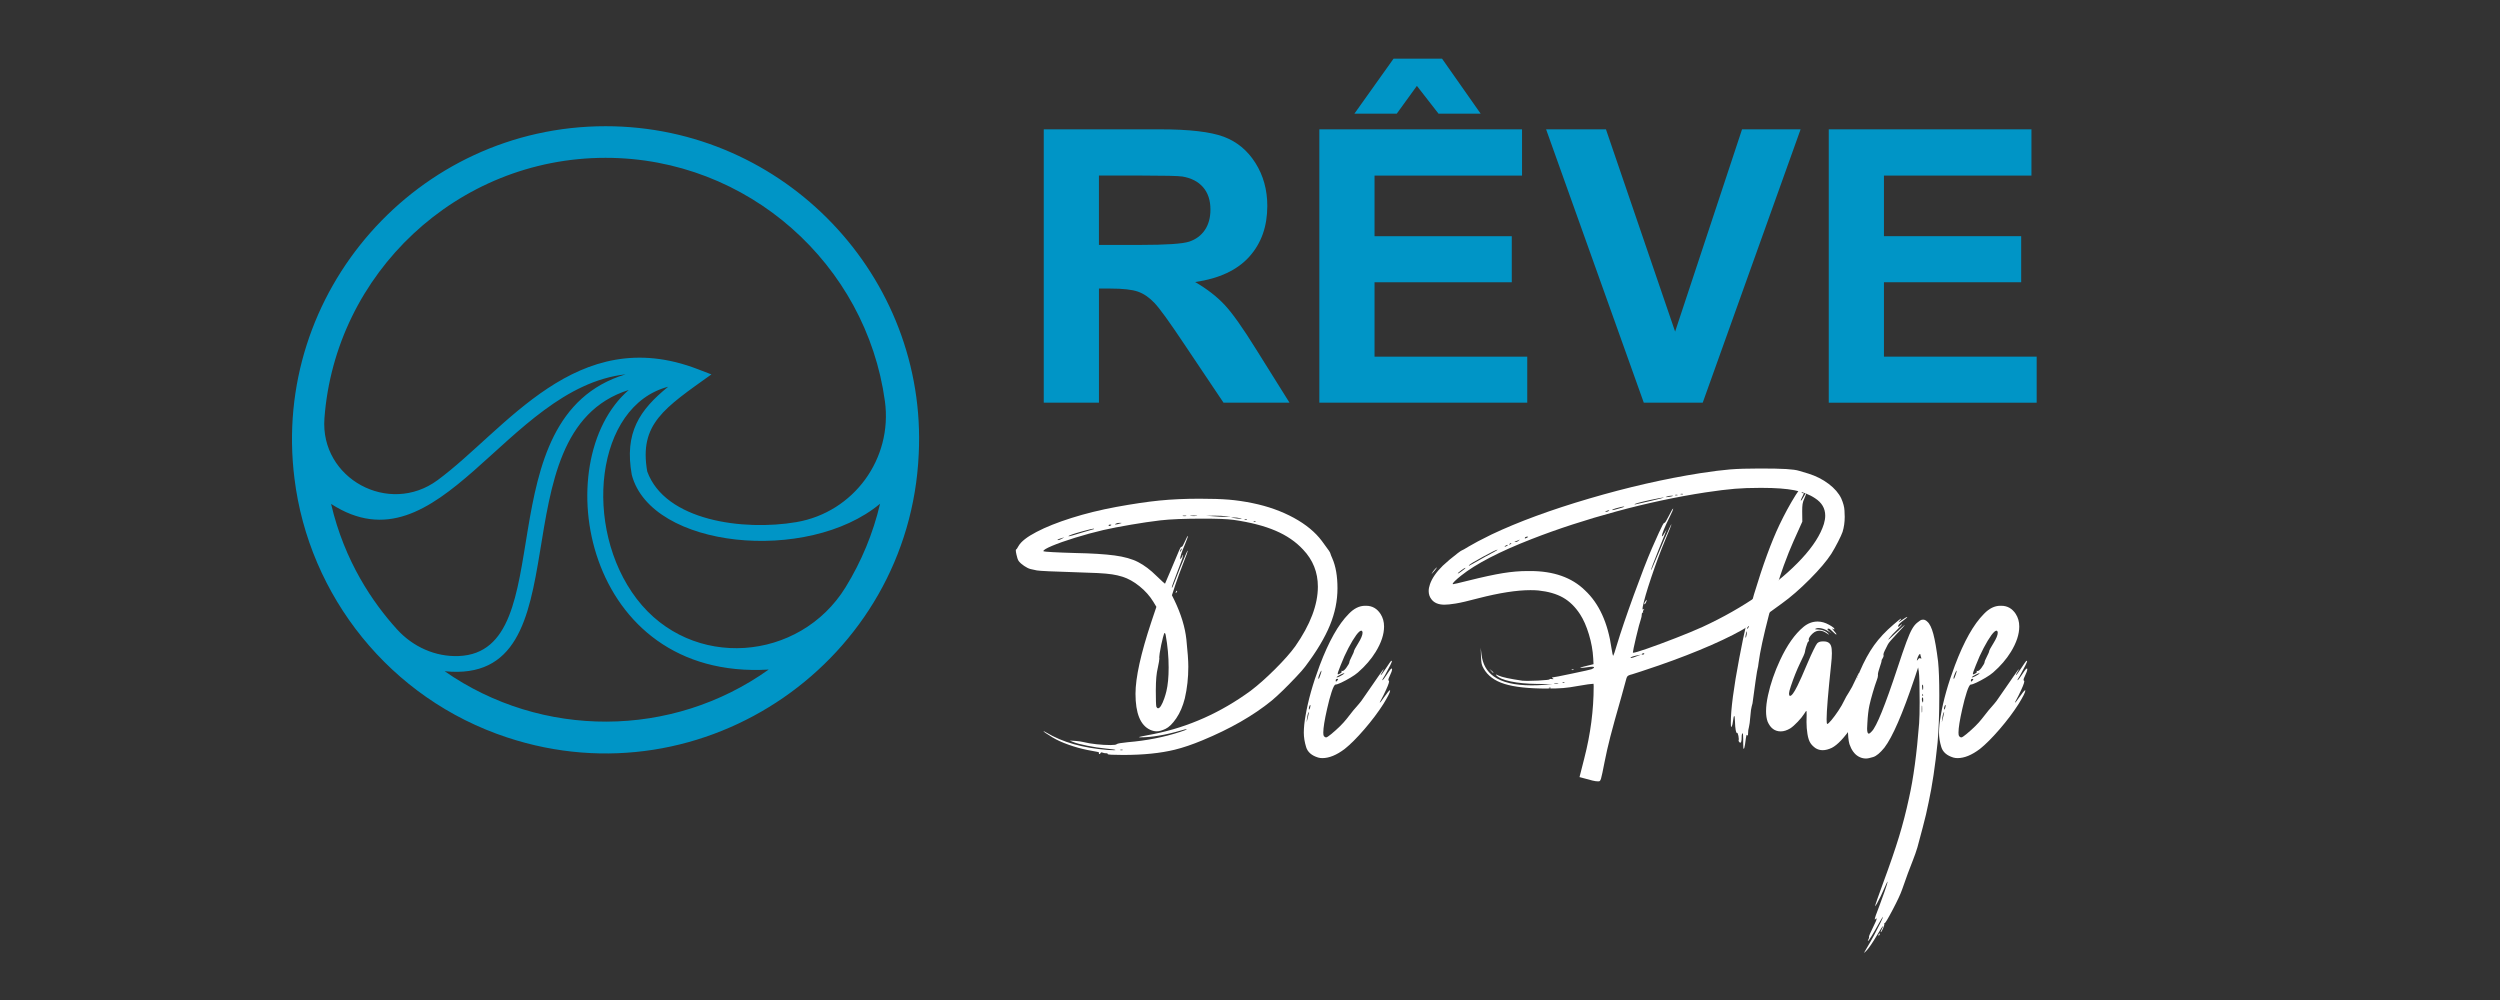
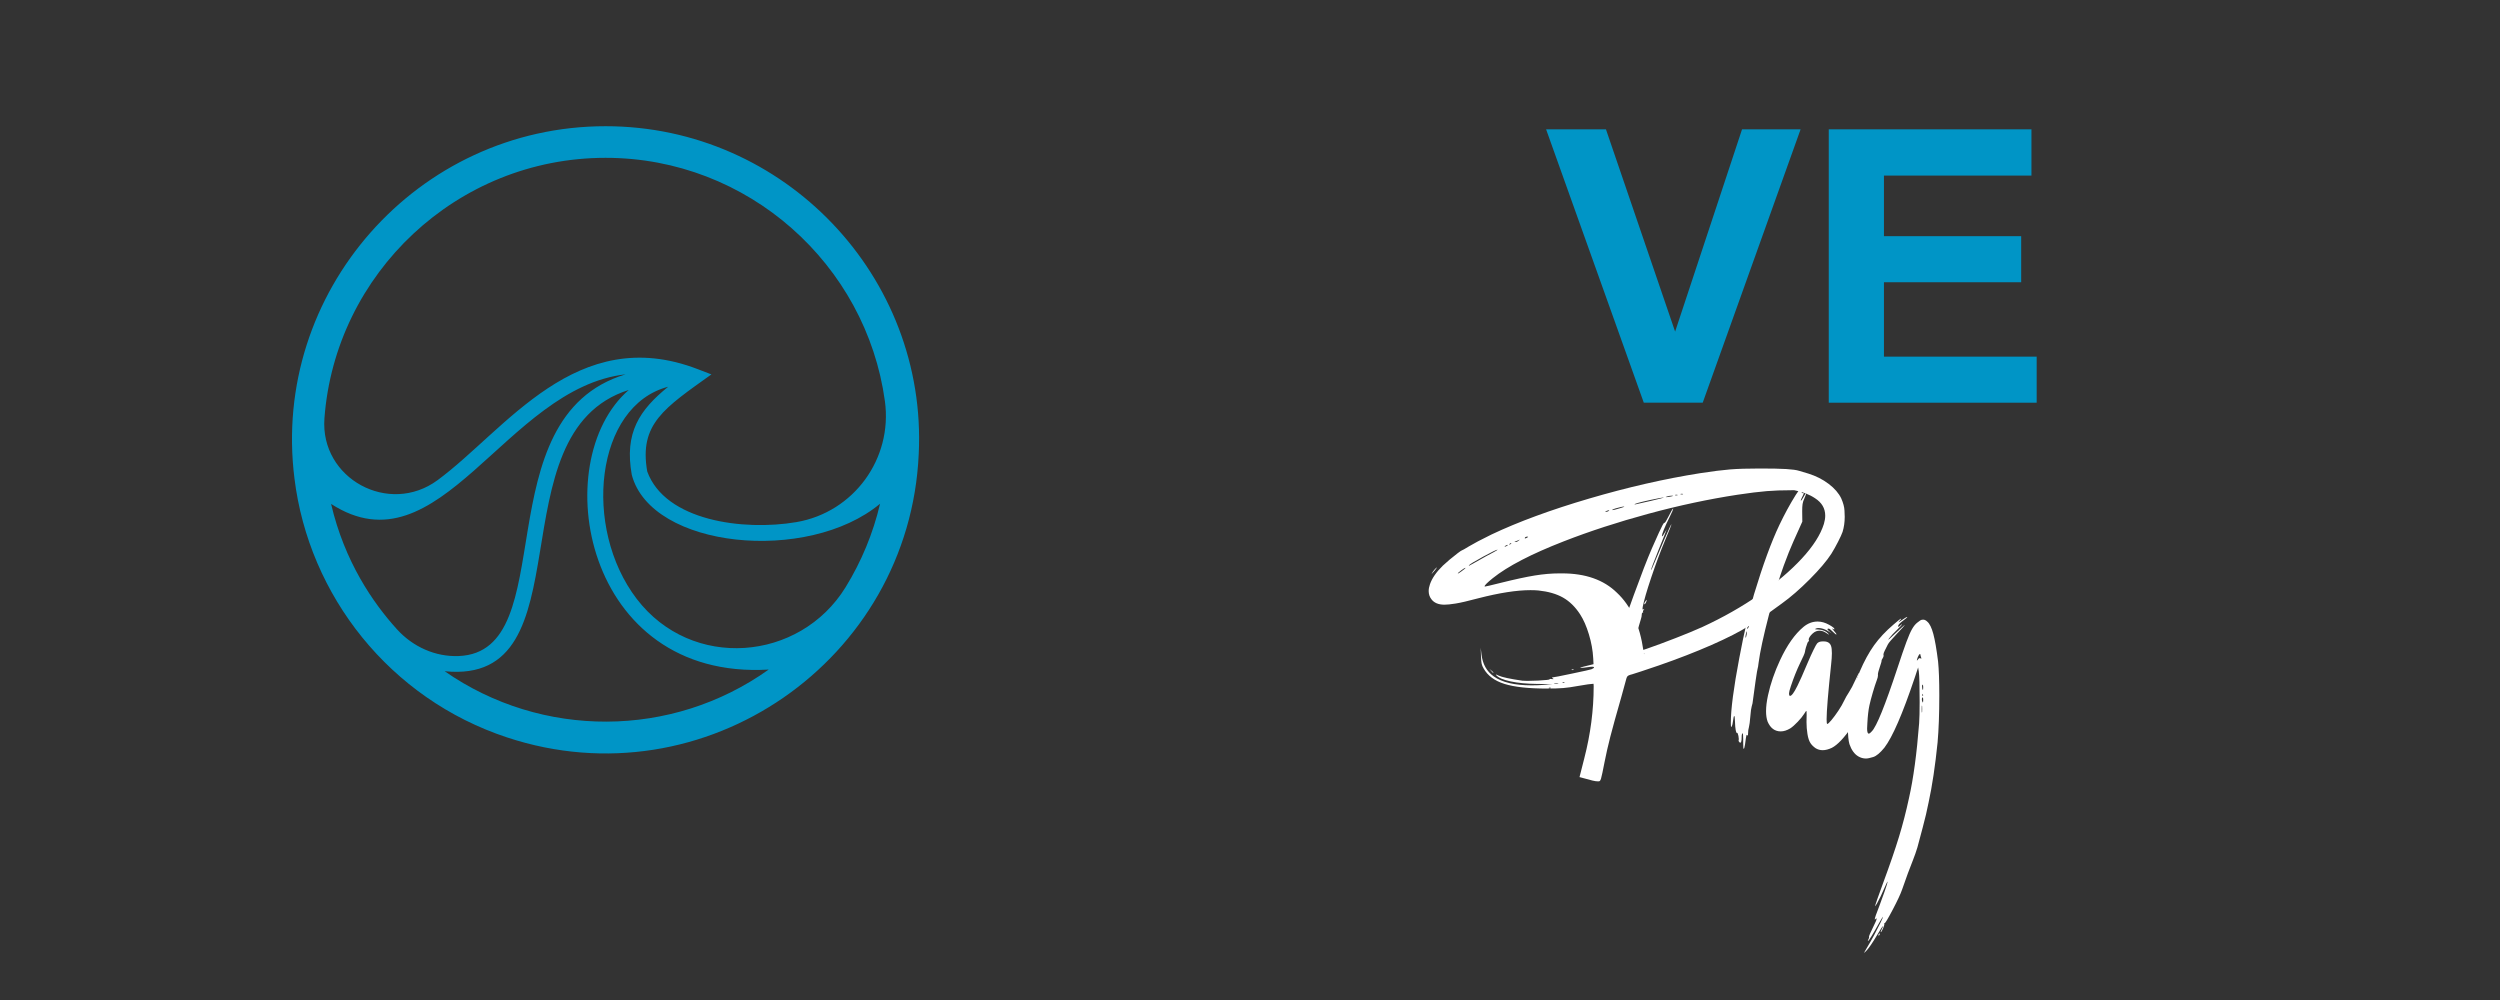
<svg xmlns="http://www.w3.org/2000/svg" version="1.1" id="Calque_1" x="0px" y="0px" width="200px" height="80px" viewBox="0 0 200 80" enable-background="new 0 0 200 80" xml:space="preserve">
  <rect x="0" y="0" width="200" height="80" fill="#333333" stroke="none" />
  <g>
-     <path fill="#0095C6" d="M83.5,32.214V10.346h9.293c2.337,0,4.035,0.197,5.094,0.589c1.059,0.393,1.907,1.091,2.543,2.096   c0.636,1.005,0.954,2.153,0.954,3.446c0,1.641-0.482,2.996-1.446,4.065c-0.965,1.069-2.407,1.743-4.326,2.021   c0.955,0.557,1.743,1.168,2.365,1.835c0.621,0.666,1.459,1.85,2.513,3.55l2.67,4.266h-5.28l-3.192-4.759   c-1.134-1.7-1.909-2.772-2.327-3.214c-0.417-0.442-0.86-0.746-1.328-0.91c-0.467-0.164-1.208-0.246-2.223-0.246h-0.895v9.129H83.5z    M87.915,19.594h3.267c2.118,0,3.441-0.089,3.968-0.268c0.527-0.179,0.94-0.487,1.238-0.925c0.298-0.438,0.447-0.984,0.447-1.641   c0-0.736-0.196-1.33-0.589-1.783c-0.393-0.452-0.947-0.738-1.664-0.857c-0.358-0.05-1.432-0.075-3.222-0.075h-3.446V19.594z" />
-     <path fill="#0095C6" d="M105.547,32.214V10.346h16.215v3.7h-11.799v4.848h10.979v3.685h-10.979v5.952h12.217v3.685H105.547z    M108.352,9.093l3.133-4.4h3.879l3.088,4.4h-3.371l-1.73-2.223l-1.611,2.223H108.352z" />
    <path fill="#0095C6" d="M131.503,32.214l-7.816-21.869h4.788l5.534,16.185l5.355-16.185h4.684l-7.831,21.869H131.503z" />
    <path fill="#0095C6" d="M146.301,32.214V10.346h16.215v3.7h-11.8v4.848h10.979v3.685h-10.979v5.952h12.218v3.685H146.301z" />
  </g>
  <g>
    <g>
-       <path fill="#FFFFFF" d="M89.853,60.396c-0.823,0-1.234-0.023-1.234-0.068c0-0.046-0.035-0.069-0.106-0.069h-0.066    c-0.078,0-0.154-0.015-0.229-0.046c-0.038-0.017-0.07-0.025-0.097-0.025c-0.034,0-0.057,0.015-0.069,0.044    c-0.012,0.028-0.027,0.052-0.045,0.068s-0.038,0.025-0.059,0.025c-0.027,0-0.041-0.012-0.041-0.035    c0-0.011,0.003-0.021,0.01-0.031c0.007-0.01,0.01-0.019,0.01-0.025c0-0.04-0.043-0.068-0.13-0.084    c-0.086-0.015-0.35-0.064-0.79-0.149c-0.508-0.102-1.015-0.242-1.519-0.422c-0.504-0.179-0.93-0.372-1.275-0.579    c-0.491-0.298-0.737-0.467-0.737-0.508l0.041,0.011c0.041,0.017,0.106,0.052,0.198,0.106c1.284,0.771,2.917,1.234,4.902,1.387    c0.234,0.014,0.403,0.021,0.508,0.021c0.081,0,0.122-0.004,0.122-0.011c0-0.033-0.276-0.076-0.828-0.127    c-0.451-0.044-0.934-0.118-1.45-0.224c-0.517-0.104-0.894-0.204-1.13-0.3l-0.259-0.111c0.366,0.021,0.635,0.042,0.808,0.066    c0.132,0.02,0.237,0.04,0.315,0.061c0.281,0.071,0.621,0.128,1.019,0.17c0.398,0.043,0.773,0.063,1.125,0.063    c0.285,0,0.449-0.024,0.493-0.073c0.044-0.049,0.34-0.101,0.889-0.155c1.49-0.125,2.878-0.397,4.166-0.817    c0.328-0.108,0.501-0.173,0.518-0.193l0.02-0.025c0-0.007-0.007-0.01-0.02-0.01c-0.047,0-0.185,0.033-0.412,0.102    c-1.273,0.369-2.365,0.554-3.276,0.554c-0.081,0-0.122-0.004-0.122-0.011c0-0.021,0.415-0.108,1.245-0.264    c2.747-0.556,5.31-1.702,7.691-3.439c0.599-0.453,1.252-1.031,1.958-1.734s1.249-1.316,1.628-1.842    c1.202-1.727,1.804-3.314,1.804-4.765c0-1.147-0.393-2.135-1.179-2.961c-0.582-0.63-1.322-1.137-2.22-1.519    c-0.897-0.383-2.017-0.671-3.358-0.864c-0.498-0.064-1.3-0.097-2.408-0.097c-1.477,0-2.623,0.046-3.439,0.138    c-0.731,0.088-1.514,0.203-2.347,0.346c-0.833,0.142-1.568,0.284-2.205,0.427c-0.766,0.179-1.526,0.387-2.283,0.622    s-1.366,0.45-1.826,0.645c-0.46,0.195-0.691,0.333-0.691,0.414l0.005,0.021c0.034,0.021,0.281,0.043,0.742,0.068    s1.052,0.049,1.773,0.069c1.337,0.026,2.394,0.092,3.169,0.195c0.776,0.104,1.408,0.281,1.897,0.536    c0.489,0.254,0.978,0.623,1.465,1.107c0.43,0.413,0.655,0.619,0.676,0.619c0.014-0.021,0.171-0.388,0.472-1.103    c0.315-0.738,0.541-1.272,0.676-1.604c0.071-0.163,0.127-0.244,0.167-0.244l0.016,0.005c0.047,0,0.135-0.146,0.264-0.439    c0.128-0.293,0.207-0.439,0.233-0.439l0.005,0.011c0,0.058-0.086,0.298-0.259,0.721c-0.244,0.565-0.366,0.94-0.366,1.123    c0,0.003,0.001,0.005,0.005,0.005c0.014,0,0.042-0.03,0.086-0.092c0.034-0.04,0.061-0.081,0.082-0.121    c0.02-0.041,0.03-0.073,0.03-0.097s0.007-0.036,0.021-0.036c0.006,0,0.013,0.004,0.02,0.011c0,0.111-0.132,0.499-0.396,1.163    c-0.342,0.894-0.513,1.368-0.513,1.422c0,0.021,0.007,0.031,0.021,0.031c0.02,0,0.098-0.177,0.233-0.528    c0.241-0.641,0.537-1.372,0.889-2.194c0.071-0.166,0.117-0.249,0.137-0.249h0.005l-0.091,0.294    c-0.064,0.184-0.151,0.408-0.259,0.676c-0.268,0.688-0.484,1.278-0.65,1.773l-0.274,0.833l0.208,0.421    c0.528,1.104,0.844,2.144,0.948,3.116c0.103,0.974,0.155,1.699,0.155,2.177c0,0.891-0.093,1.736-0.279,2.535    c-0.159,0.63-0.388,1.162-0.686,1.598c-0.298,0.435-0.586,0.717-0.863,0.846c-0.278,0.129-0.51,0.193-0.696,0.193    c-0.176,0-0.353-0.041-0.528-0.122c-0.782-0.359-1.173-1.319-1.173-2.881c0-1.293,0.423-3.213,1.27-5.76l0.401-1.194l-0.244-0.406    c-0.285-0.464-0.652-0.878-1.103-1.241c-0.45-0.364-0.907-0.619-1.372-0.765c-0.264-0.082-0.538-0.145-0.823-0.188    c-0.284-0.044-0.669-0.078-1.153-0.104c-0.484-0.025-1.157-0.05-2.017-0.074c-0.725-0.021-1.355-0.043-1.893-0.068    c-0.537-0.025-0.855-0.048-0.958-0.068l-0.513-0.112c-0.149-0.04-0.317-0.123-0.503-0.249c-0.187-0.125-0.332-0.255-0.437-0.391    c-0.074-0.115-0.135-0.295-0.183-0.538c-0.031-0.14-0.046-0.241-0.046-0.306c0-0.061,0.012-0.091,0.036-0.091    c0.023,0,0.084-0.09,0.183-0.27c0.203-0.355,0.682-0.729,1.435-1.122c0.753-0.394,1.687-0.766,2.799-1.118    c1.113-0.352,2.309-0.646,3.589-0.884c1.334-0.243,2.487-0.414,3.457-0.511c0.97-0.096,2.038-0.145,3.203-0.145    c0.955,0,1.738,0.025,2.349,0.076s1.244,0.145,1.897,0.279c1.219,0.251,2.314,0.642,3.287,1.171    c0.972,0.53,1.722,1.149,2.25,1.856c0.308,0.42,0.498,0.681,0.568,0.782c0.075,0.115,0.112,0.187,0.112,0.214    c0.023,0.088,0.076,0.222,0.157,0.401c0.274,0.626,0.411,1.422,0.411,2.388c0,0.992-0.201,1.978-0.604,2.956    c-0.406,0.995-1.069,2.103-1.991,3.322c-0.142,0.189-0.379,0.459-0.711,0.808c-0.759,0.806-1.408,1.438-1.95,1.895    c-1.47,1.199-3.323,2.261-5.558,3.185c-0.81,0.336-1.544,0.585-2.205,0.747C92.842,60.255,91.465,60.396,89.853,60.396z     M84.667,43.206c0.03,0,0.074-0.012,0.129-0.033c0.056-0.022,0.112-0.05,0.17-0.084s0.117-0.069,0.178-0.106    c-0.366,0.102-0.549,0.173-0.549,0.213c0,0.007,0.014,0.011,0.041,0.011H84.667z M85.5,42.906c0.067,0,0.403-0.095,1.006-0.285    c0.636-0.192,0.968-0.289,0.996-0.289c0.013,0,0.02-0.003,0.02-0.01c0-0.021-0.012-0.031-0.036-0.031    c-0.078,0-0.374,0.071-0.889,0.214c-0.742,0.203-1.112,0.333-1.112,0.391C85.485,42.902,85.49,42.906,85.5,42.906z M88.746,42.078    c0.017,0,0.038-0.005,0.063-0.016c0.025-0.01,0.048-0.021,0.069-0.035s0.03-0.023,0.03-0.03c0-0.021-0.035-0.031-0.106-0.031    c-0.075,0-0.112,0.024-0.112,0.071C88.69,42.064,88.708,42.078,88.746,42.078z M89.229,41.961c0.054,0,0.113-0.008,0.178-0.025    l0.345-0.102l-0.213-0.005c-0.095,0-0.183,0.021-0.264,0.061c-0.047,0.027-0.071,0.048-0.071,0.062    C89.203,41.958,89.211,41.961,89.229,41.961z M89.716,60.02c0.071,0,0.107-0.007,0.107-0.021c0-0.021-0.036-0.03-0.107-0.03    c-0.071,0-0.106,0.01-0.106,0.03C89.609,60.013,89.645,60.02,89.716,60.02z M92.647,56.662c0.146,0,0.313-0.27,0.503-0.808    c0.064-0.19,0.119-0.376,0.163-0.56c0.119-0.504,0.178-1.133,0.178-1.884c0-0.878-0.08-1.751-0.239-2.621    c-0.024-0.102-0.051-0.152-0.081-0.152c-0.027,0-0.071,0.116-0.132,0.35c-0.102,0.383-0.189,0.805-0.264,1.266    c-0.023,0.162-0.036,0.271-0.036,0.325c0,0.026,0.002,0.045,0.005,0.053c0.003,0.009,0.005,0.024,0.005,0.049    c0,0.102-0.039,0.337-0.117,0.706c-0.061,0.25-0.104,0.513-0.127,0.787c-0.024,0.274-0.038,0.63-0.041,1.066    c0,0.769,0.015,1.202,0.045,1.301C92.547,56.621,92.593,56.662,92.647,56.662z M94.054,47.442c-0.003,0-0.005-0.004-0.005-0.011    c0-0.013,0.008-0.039,0.023-0.076s0.03-0.063,0.043-0.076c0.013-0.014,0.023-0.021,0.03-0.021c0.017,0,0.025,0.013,0.025,0.036    c0,0.034-0.017,0.066-0.051,0.099S94.064,47.442,94.054,47.442z M94.41,44.146c0.027,0,0.064-0.055,0.112-0.163    c0.013-0.033,0.02-0.061,0.02-0.081c0-0.014-0.003-0.021-0.01-0.021c-0.01,0-0.031,0.021-0.061,0.062    c-0.047,0.071-0.071,0.132-0.071,0.183C94.399,44.139,94.403,44.146,94.41,44.146z M94.76,41.291c0.105,0,0.157-0.007,0.157-0.021    c0-0.017-0.052-0.025-0.157-0.025s-0.158,0.009-0.158,0.025C94.603,41.284,94.655,41.291,94.76,41.291z M95.492,41.285    c0.196,0,0.294-0.006,0.294-0.02c0-0.004-0.019-0.007-0.056-0.011c-0.071-0.01-0.151-0.015-0.239-0.015    c-0.085,0-0.165,0.005-0.239,0.015c-0.034,0.004-0.051,0.007-0.051,0.011C95.202,41.279,95.298,41.285,95.492,41.285z     M98.453,41.361l-0.366-0.056c-0.224-0.033-0.506-0.051-0.849-0.051l-0.757,0.005c0.579,0.045,0.947,0.07,1.103,0.079    S98.03,41.355,98.453,41.361z M99.276,41.509c0.041,0,0.061-0.001,0.061-0.005c0-0.01-0.051-0.027-0.152-0.051    c-0.142-0.037-0.3-0.056-0.473-0.056l-0.259,0.005C98.873,41.474,99.147,41.509,99.276,41.509z M99.662,41.591    c0.071,0,0.106-0.007,0.106-0.021c0-0.024-0.036-0.036-0.106-0.036c-0.071,0-0.107,0.012-0.107,0.036    C99.555,41.584,99.591,41.591,99.662,41.591z M100.348,41.743c0.071,0,0.107-0.009,0.107-0.025c0-0.024-0.022-0.036-0.066-0.036    c-0.027,0-0.053,0.005-0.079,0.016c-0.025,0.01-0.038,0.019-0.038,0.025C100.271,41.732,100.297,41.739,100.348,41.743z" />
-       <path fill="#FFFFFF" d="M105.788,60.649c-0.121,0-0.235-0.016-0.34-0.046c-0.519-0.159-0.838-0.439-0.96-0.841    s-0.183-0.783-0.183-1.146c0-0.393,0.045-0.845,0.137-1.356c0.207-1.226,0.586-2.571,1.138-4.038    c0.722-1.913,1.495-3.285,2.321-4.114c0.413-0.431,0.849-0.646,1.306-0.646h0.081c0.484,0,0.869,0.217,1.153,0.65    c0.189,0.291,0.284,0.628,0.284,1.011c0,0.623-0.223,1.299-0.67,2.027c-0.355,0.582-0.83,1.133-1.423,1.65    c-0.148,0.129-0.349,0.268-0.599,0.417c-0.251,0.148-0.49,0.277-0.719,0.386c-0.229,0.108-0.386,0.162-0.471,0.162    c-0.084,0.014-0.189,0.211-0.314,0.592s-0.246,0.831-0.36,1.349c-0.203,0.891-0.306,1.526-0.306,1.905    c0,0.139,0.016,0.232,0.046,0.279c0.062,0.067,0.122,0.102,0.184,0.102c0.057,0,0.192-0.088,0.406-0.264    c0.531-0.44,0.942-0.847,1.234-1.22c0.382-0.501,0.711-0.9,0.985-1.198c0.102-0.108,0.245-0.304,0.432-0.585    c0.139-0.206,0.391-0.57,0.757-1.092l0.325-0.473c0.288-0.42,0.443-0.63,0.467-0.63c0,0.018-0.035,0.089-0.106,0.214    c-0.095,0.155-0.143,0.245-0.143,0.27l0.006,0.005c0.033,0,0.16-0.166,0.381-0.498c0.277-0.423,0.43-0.639,0.457-0.646    c0.026-0.007,0.042-0.01,0.046-0.01c0.01,0,0.015,0.007,0.015,0.021c0,0.085-0.185,0.46-0.554,1.128    c-0.088,0.155-0.144,0.248-0.167,0.279c-0.03,0.047-0.046,0.081-0.046,0.102c0,0.017,0.005,0.025,0.016,0.025    c0.01,0,0.044-0.037,0.102-0.109c0.058-0.073,0.125-0.17,0.203-0.292c0.077-0.122,0.151-0.232,0.223-0.33    c0.071-0.099,0.119-0.158,0.146-0.178c0.025-0.021,0.044-0.031,0.058-0.031c0.021,0,0.031,0.019,0.031,0.057    c0,0.104-0.063,0.286-0.188,0.543c-0.074,0.143-0.111,0.246-0.111,0.31c0,0.034,0.01,0.056,0.03,0.063    c0.021,0.009,0.03,0.028,0.03,0.059c0,0.129-0.148,0.496-0.446,1.103c-0.082,0.163-0.143,0.279-0.184,0.351    c-0.077,0.136-0.116,0.215-0.116,0.238c0,0.004,0.001,0.006,0.005,0.006c0.03,0,0.143-0.141,0.335-0.422    c0.265-0.379,0.422-0.569,0.473-0.569c0.01,0,0.015,0.011,0.015,0.031c0,0.128-0.178,0.482-0.533,1.062    c-0.423,0.663-0.932,1.34-1.526,2.029c-0.594,0.688-1.12,1.215-1.577,1.577C106.928,60.405,106.334,60.649,105.788,60.649z     M104.534,57.77c0.007,0,0.045-0.156,0.116-0.468c0.041-0.173,0.063-0.277,0.066-0.315c0-0.01-0.003-0.015-0.01-0.015    s-0.02,0.016-0.038,0.048c-0.02,0.032-0.039,0.094-0.059,0.184c-0.021,0.089-0.037,0.187-0.051,0.292    c-0.018,0.139-0.025,0.225-0.025,0.259V57.77z M104.727,56.764c0.014,0,0.032-0.027,0.057-0.082    c0.033-0.084,0.051-0.162,0.051-0.233c0-0.034-0.006-0.053-0.016-0.056c-0.017,0-0.037,0.027-0.061,0.081    c-0.034,0.085-0.051,0.163-0.051,0.233C104.707,56.741,104.714,56.76,104.727,56.764z M105.489,54.31    c0.023,0,0.072-0.109,0.146-0.33c0.055-0.148,0.082-0.252,0.082-0.31c0-0.011-0.002-0.016-0.006-0.016    c-0.023,0-0.07,0.084-0.14,0.252c-0.069,0.167-0.104,0.276-0.104,0.327S105.476,54.31,105.489,54.31z M106.886,54.528    c0.007,0,0.021-0.01,0.043-0.03c0.022-0.021,0.049-0.049,0.079-0.084c0.03-0.036,0.046-0.061,0.046-0.074    c0-0.02-0.027-0.03-0.082-0.03c-0.03,0-0.058,0.012-0.081,0.033c-0.023,0.022-0.035,0.048-0.035,0.079    C106.855,54.493,106.865,54.528,106.886,54.528z M106.946,54.193c0.048,0,0.138-0.034,0.27-0.102    c0.183-0.095,0.295-0.168,0.335-0.219v-0.01c0-0.004-0.003-0.006-0.01-0.006c-0.048,0-0.141,0.034-0.279,0.102    c-0.095,0.044-0.175,0.089-0.239,0.133c-0.063,0.044-0.096,0.074-0.096,0.091C106.927,54.189,106.934,54.193,106.946,54.193z     M107.038,53.949c0.034,0,0.095-0.025,0.183-0.076c0.004,0,0.005-0.002,0.005-0.005c0.071-0.034,0.107-0.076,0.107-0.127    c0-0.011-0.005-0.023-0.013-0.038c-0.009-0.016-0.013-0.026-0.013-0.033s0.001-0.011,0.005-0.011c0.007,0,0.016,0.004,0.025,0.011    s0.023,0.01,0.041,0.01c0.047,0,0.093-0.017,0.137-0.051c0.115-0.095,0.235-0.25,0.36-0.467c0.051-0.088,0.076-0.151,0.076-0.188    c0-0.061,0.062-0.21,0.184-0.447c0.121-0.236,0.183-0.382,0.183-0.437c0-0.023,0.032-0.097,0.097-0.219    c0.063-0.121,0.146-0.259,0.243-0.411c0.23-0.376,0.346-0.655,0.346-0.838c0-0.088-0.028-0.144-0.086-0.168h-0.021    c-0.088,0-0.222,0.119-0.401,0.355c-0.189,0.261-0.396,0.604-0.62,1.029s-0.428,0.878-0.614,1.358l-0.01,0.025    c-0.16,0.396-0.239,0.627-0.239,0.691C107.013,53.938,107.021,53.949,107.038,53.949z" />
-       <path fill="#FFFFFF" d="M127.885,62.509h-0.046c-0.115,0-0.259-0.021-0.432-0.062c-0.152-0.037-0.374-0.097-0.665-0.178    l-0.381-0.102l0.386-1.519c0.498-1.934,0.747-3.853,0.747-5.756c0-0.102-0.004-0.162-0.011-0.183    c-0.003-0.003-0.014-0.005-0.03-0.005c-0.146,0-0.542,0.056-1.188,0.168c-0.478,0.088-0.88,0.146-1.206,0.172    c-0.327,0.027-0.758,0.041-1.293,0.041c-1.48,0-2.615-0.123-3.406-0.371c-0.791-0.247-1.347-0.658-1.669-1.234    c-0.077-0.125-0.131-0.254-0.159-0.386c-0.029-0.132-0.047-0.335-0.054-0.609l-0.021-0.666l0.062,0.528    c0.088,0.776,0.416,1.365,0.985,1.769c0.667,0.474,1.674,0.711,3.022,0.711c0.365,0,0.677-0.012,0.935-0.036l0.731-0.065    l-1.209-0.011c-0.833-0.01-1.545-0.077-2.134-0.203c-0.589-0.125-0.976-0.293-1.158-0.503c-0.014-0.017-0.021-0.028-0.021-0.035    s0.004-0.01,0.011-0.01c0.026,0,0.095,0.026,0.203,0.081c0.277,0.129,0.914,0.266,1.91,0.411c0.084,0.01,0.211,0.016,0.381,0.016    c0.243,0,0.535-0.009,0.873-0.025c0.616-0.034,0.925-0.068,0.925-0.102l-0.005-0.011c0-0.014,0.025-0.021,0.076-0.021    c0.023,0,0.057,0.004,0.099,0.011c0.043,0.007,0.075,0.01,0.1,0.01c0.023,0,0.035-0.005,0.035-0.015    c0-0.011-0.02-0.027-0.059-0.051c-0.039-0.024-0.059-0.044-0.059-0.062c0-0.007,0.006-0.01,0.016-0.01    c0.115-0.007,0.639-0.108,1.569-0.305c0.973-0.203,1.497-0.32,1.575-0.351c0.135-0.058,0.203-0.106,0.203-0.147    c0-0.037-0.049-0.056-0.147-0.056c-0.041,0-0.092,0.003-0.152,0.01c-0.403,0.058-0.655,0.087-0.757,0.087    c-0.034,0-0.051-0.004-0.051-0.011c0-0.027,0.355-0.123,1.066-0.289l-0.025-0.478c-0.033-0.62-0.147-1.254-0.343-1.902    c-0.194-0.648-0.431-1.187-0.708-1.613c-0.387-0.593-0.84-1.037-1.361-1.333c-0.522-0.297-1.181-0.487-1.977-0.571    c-0.196-0.018-0.406-0.025-0.63-0.025c-1.101,0-2.49,0.217-4.17,0.649c-0.827,0.221-1.433,0.361-1.819,0.422    c-0.386,0.062-0.684,0.092-0.894,0.092c-0.48,0-0.83-0.147-1.047-0.442c-0.142-0.186-0.213-0.402-0.213-0.65    c0-0.165,0.034-0.347,0.102-0.543c0.166-0.48,0.508-0.976,1.026-1.483c0.328-0.312,0.728-0.646,1.198-1.006    c0.196-0.148,0.309-0.224,0.336-0.224c0.026,0,0.217-0.107,0.568-0.322c0.353-0.215,0.952-0.531,1.799-0.947    c2.137-1.013,4.739-1.97,7.81-2.873c3.069-0.902,6.027-1.579,8.872-2.029c0.988-0.152,1.787-0.253,2.395-0.302    c0.607-0.049,1.404-0.074,2.39-0.074c0.929,0,1.632,0.014,2.111,0.043c0.479,0.029,0.823,0.077,1.033,0.145l0.731,0.218    c0.609,0.19,1.151,0.464,1.626,0.823c0.474,0.359,0.811,0.749,1.011,1.169c0.159,0.365,0.244,0.688,0.256,0.965    c0.013,0.277,0.019,0.445,0.019,0.503c0,0.434-0.058,0.836-0.173,1.209c-0.062,0.176-0.181,0.438-0.358,0.784    c-0.178,0.348-0.356,0.667-0.536,0.958c-0.369,0.572-0.946,1.253-1.731,2.042c-0.786,0.789-1.526,1.433-2.22,1.931l-0.818,0.594    c-0.423,0.315-0.775,0.558-1.057,0.727c-0.139,0.078-0.401,0.24-0.787,0.487c-0.711,0.454-1.703,0.96-2.977,1.52    c-1.273,0.559-2.677,1.104-4.211,1.636c-1.183,0.402-1.892,0.638-2.129,0.706c-0.132,0.033-0.229,0.064-0.289,0.094    c-0.062,0.028-0.105,0.069-0.132,0.122c-0.027,0.052-0.055,0.134-0.082,0.246l-0.365,1.331c-0.406,1.415-0.701,2.479-0.884,3.192    c-0.184,0.713-0.337,1.391-0.463,2.034c-0.135,0.704-0.23,1.148-0.284,1.331c-0.03,0.095-0.061,0.155-0.092,0.181    C127.961,62.496,127.926,62.509,127.885,62.509z M114.521,45.923c0-0.013,0.039-0.079,0.117-0.197    c0.111-0.152,0.204-0.258,0.279-0.315c0.013-0.01,0.021-0.016,0.025-0.016c0.003,0,0.005,0.002,0.005,0.006    c0,0.023-0.051,0.097-0.152,0.218C114.625,45.821,114.534,45.923,114.521,45.923z M129.059,52.461    c0.04-0.058,0.137-0.346,0.289-0.863c0.309-1.023,0.759-2.351,1.352-3.982c0.593-1.633,1.075-2.877,1.447-3.734    c0.152-0.331,0.341-0.753,0.564-1.265c0.24-0.528,0.384-0.792,0.432-0.792l0.01,0.01c0.048,0,0.164-0.186,0.351-0.559    c0.196-0.393,0.312-0.589,0.346-0.589c0.003,0,0.005,0.001,0.005,0.005c0,0.067-0.1,0.302-0.3,0.701    c-0.192,0.389-0.342,0.716-0.447,0.98c-0.104,0.264-0.157,0.432-0.157,0.503c0,0.013,0.002,0.021,0.005,0.025l0.006,0.005    c0.04,0,0.116-0.105,0.229-0.315c0.084-0.159,0.13-0.238,0.137-0.238l0.005-0.005c0,0.033-0.22,0.591-0.66,1.671    c-0.396,0.992-0.594,1.521-0.594,1.585v0.005c0.026,0,0.116-0.189,0.269-0.569c0.251-0.609,0.525-1.256,0.823-1.94    c0.339-0.775,0.52-1.163,0.543-1.163v0.005c0,0.058-0.171,0.49-0.513,1.296c-0.369,0.884-0.735,1.868-1.1,2.954    c-0.364,1.085-0.592,1.873-0.684,2.364c-0.01,0.061-0.015,0.108-0.015,0.143c0,0.044,0.01,0.065,0.03,0.065    c0.014,0,0.028-0.007,0.046-0.021c0.03-0.02,0.051-0.03,0.061-0.03l0.005,0.005c0,0.011-0.019,0.038-0.056,0.084    s-0.056,0.084-0.056,0.114c0,0.018,0.004,0.03,0.013,0.041c0.009,0.01,0.013,0.019,0.013,0.025c0,0.014-0.012,0.021-0.035,0.021    c-0.024,0-0.044,0.016-0.059,0.048c-0.016,0.032-0.023,0.072-0.023,0.119c0,0.102-0.025,0.229-0.076,0.381    c-0.074,0.203-0.203,0.689-0.386,1.458c-0.166,0.711-0.249,1.109-0.249,1.194c0,0.003,0.002,0.007,0.005,0.01    c0.004,0.003,0.011,0.005,0.021,0.005c0.115,0,0.479-0.106,1.092-0.319c0.674-0.234,1.437-0.516,2.286-0.847    c0.85-0.33,1.578-0.632,2.185-0.906c1.639-0.759,3.142-1.612,4.508-2.561s2.505-1.915,3.416-2.9s1.5-1.908,1.768-2.769    c0.071-0.236,0.107-0.458,0.107-0.665c0-0.579-0.271-1.043-0.813-1.392c-0.45-0.302-1.003-0.515-1.658-0.641    c-0.655-0.125-1.506-0.188-2.553-0.188h-0.233c-0.729,0-1.384,0.023-1.966,0.071c-0.623,0.051-1.405,0.147-2.347,0.289    c-2.307,0.353-4.681,0.859-7.122,1.521s-4.7,1.397-6.776,2.207c-2.594,1.01-4.486,1.991-5.679,2.946    c-0.437,0.353-0.655,0.569-0.655,0.65c0,0.014,0.01,0.021,0.03,0.021c0.055,0,0.468-0.097,1.239-0.29    c1.139-0.284,2.054-0.482,2.746-0.594c0.692-0.112,1.349-0.168,1.968-0.168h0.219c1.869,0,3.329,0.515,4.379,1.544    c1.128,1.05,1.837,2.604,2.128,4.663c0.058,0.38,0.102,0.569,0.133,0.569H129.059z M116.629,45.878    c0.044,0,0.146-0.063,0.31-0.188c0.199-0.142,0.3-0.229,0.3-0.259l-0.011-0.005c-0.037,0-0.141,0.063-0.31,0.188    c-0.189,0.139-0.288,0.226-0.295,0.259C116.623,45.876,116.625,45.878,116.629,45.878z M117.518,45.263    c0.01,0,0.109-0.054,0.3-0.162c0.856-0.488,1.413-0.796,1.671-0.925c0.213-0.115,0.32-0.183,0.32-0.203h-0.011    c-0.078,0-0.45,0.182-1.117,0.544c-0.708,0.386-1.094,0.619-1.158,0.7c-0.01,0.018-0.016,0.029-0.016,0.036    S117.511,45.263,117.518,45.263z M119.458,53.832c-0.024,0-0.081-0.056-0.173-0.167l-0.143-0.163    c0.221,0.18,0.33,0.281,0.33,0.305C119.473,53.824,119.468,53.832,119.458,53.832z M120.388,43.734    c0.02,0,0.048-0.007,0.084-0.021c0.035-0.014,0.07-0.033,0.106-0.059c0.035-0.025,0.053-0.043,0.053-0.054    c0-0.007-0.008-0.01-0.025-0.01c-0.02,0-0.047,0.007-0.081,0.021s-0.069,0.033-0.106,0.059s-0.056,0.043-0.056,0.053    C120.362,43.73,120.37,43.734,120.388,43.734z M120.732,43.571c0.014,0,0.039-0.008,0.076-0.022    c0.038-0.016,0.063-0.03,0.076-0.043c0.014-0.014,0.021-0.024,0.021-0.031c0-0.017-0.01-0.025-0.03-0.025    c-0.01,0-0.023,0.004-0.041,0.011c-0.017,0.007-0.039,0.023-0.068,0.051c-0.028,0.027-0.043,0.046-0.043,0.056    C120.723,43.569,120.726,43.571,120.732,43.571z M121.246,43.363c0.077,0,0.159-0.036,0.243-0.106    c0.068-0.051,0.102-0.082,0.102-0.092c-0.013,0-0.049,0.016-0.106,0.046c-0.088,0.044-0.173,0.079-0.254,0.106    c-0.047,0.014-0.071,0.025-0.071,0.035C121.159,43.359,121.188,43.363,121.246,43.363z M122.013,43.073    c0.034,0,0.09-0.023,0.168-0.07c0.044-0.024,0.065-0.043,0.065-0.057c0-0.01-0.02-0.015-0.061-0.015    c-0.048,0-0.086,0.007-0.117,0.021c-0.058,0.023-0.086,0.056-0.086,0.096C121.982,43.065,121.992,43.073,122.013,43.073z     M123.994,55.066c0.051,0,0.076-0.008,0.076-0.025c0-0.003-0.005-0.009-0.016-0.018c-0.01-0.009-0.022-0.013-0.038-0.013    c-0.015,0-0.026,0-0.033,0c-0.02,0-0.041,0.004-0.063,0.013c-0.021,0.009-0.032,0.017-0.032,0.022    C123.888,55.06,123.923,55.066,123.994,55.066z M124.481,54.69c0.129-0.003,0.193-0.01,0.193-0.02    c0-0.018-0.055-0.025-0.163-0.025c-0.132,0-0.197,0.008-0.197,0.025C124.314,54.681,124.37,54.688,124.481,54.69z M125.061,54.63    c0.071,0,0.106-0.009,0.106-0.025c0-0.021-0.021-0.032-0.065-0.035c-0.027,0-0.054,0.005-0.079,0.015    c-0.025,0.011-0.038,0.019-0.038,0.025C124.984,54.62,125.01,54.627,125.061,54.63z M125.822,53.604    c-0.07,0-0.106-0.007-0.106-0.021c0-0.006,0.011-0.014,0.033-0.022c0.021-0.009,0.043-0.013,0.063-0.013    c0.037,0,0.063,0.007,0.076,0.021l0.01,0.01C125.898,53.596,125.873,53.604,125.822,53.604z M128.469,40.95    c0.031,0,0.067-0.006,0.109-0.018c0.043-0.012,0.081-0.029,0.114-0.054c0.034-0.023,0.051-0.04,0.051-0.051    c0-0.007-0.007-0.01-0.021-0.01c-0.037,0-0.109,0.021-0.218,0.065c-0.055,0.024-0.081,0.041-0.081,0.052    C128.424,40.945,128.438,40.95,128.469,40.95z M129.008,40.808c0.064,0,0.25-0.047,0.559-0.142    c0.251-0.071,0.376-0.117,0.376-0.138c0-0.003-0.004-0.005-0.011-0.005c-0.114,0-0.347,0.051-0.695,0.152    c-0.17,0.051-0.254,0.09-0.254,0.117C128.982,40.803,128.99,40.808,129.008,40.808z M130.476,52.644    c0.067,0,0.252-0.059,0.554-0.178l0.254-0.097c-0.342,0.062-0.567,0.112-0.676,0.152c-0.108,0.041-0.162,0.076-0.162,0.107    C130.445,52.639,130.455,52.644,130.476,52.644z M130.78,40.356c0.021,0,0.058-0.006,0.112-0.019    c0.054-0.012,0.196-0.044,0.426-0.097c0.23-0.052,0.493-0.111,0.788-0.178c0.294-0.065,0.535-0.124,0.724-0.175    c0.188-0.051,0.282-0.081,0.282-0.092h-0.016c-0.085,0-0.452,0.069-1.103,0.209c-0.819,0.179-1.229,0.294-1.229,0.345    C130.766,40.354,130.771,40.356,130.78,40.356z M131.431,52.369c0.03,0,0.057-0.008,0.079-0.022    c0.021-0.016,0.032-0.031,0.032-0.049c0-0.026-0.017-0.04-0.051-0.04c-0.017,0-0.039,0.004-0.065,0.013    c-0.027,0.009-0.051,0.021-0.071,0.035c-0.021,0.016-0.03,0.026-0.03,0.033C131.324,52.359,131.359,52.369,131.431,52.369z     M131.563,48.341c-0.014,0-0.021-0.017-0.021-0.051c0-0.044,0.036-0.113,0.107-0.208c0.044-0.064,0.07-0.097,0.081-0.097    c0.003,0,0.005,0.004,0.005,0.011c0,0.021-0.008,0.059-0.022,0.114c-0.016,0.056-0.037,0.104-0.063,0.145    c-0.027,0.041-0.047,0.065-0.059,0.073C131.579,48.337,131.569,48.341,131.563,48.341z M133.335,39.771    c0.068,0,0.19-0.019,0.366-0.056c0.102-0.023,0.152-0.04,0.152-0.051c0-0.007-0.027-0.01-0.081-0.01    c-0.146,0-0.279,0.021-0.401,0.061c-0.078,0.023-0.117,0.039-0.117,0.046s0.019,0.01,0.056,0.01H133.335z M134.103,39.63    c0.071,0,0.106-0.007,0.106-0.021c0-0.021-0.035-0.03-0.106-0.03s-0.106,0.01-0.106,0.03    C133.996,39.623,134.031,39.63,134.103,39.63z M134.539,39.554c0.071,0,0.107-0.007,0.107-0.021c0-0.021-0.036-0.03-0.107-0.03    s-0.106,0.01-0.106,0.03C134.433,39.547,134.468,39.554,134.539,39.554z" />
+       <path fill="#FFFFFF" d="M127.885,62.509h-0.046c-0.115,0-0.259-0.021-0.432-0.062c-0.152-0.037-0.374-0.097-0.665-0.178    l-0.381-0.102l0.386-1.519c0.498-1.934,0.747-3.853,0.747-5.756c0-0.102-0.004-0.162-0.011-0.183    c-0.003-0.003-0.014-0.005-0.03-0.005c-0.146,0-0.542,0.056-1.188,0.168c-0.478,0.088-0.88,0.146-1.206,0.172    c-0.327,0.027-0.758,0.041-1.293,0.041c-1.48,0-2.615-0.123-3.406-0.371c-0.791-0.247-1.347-0.658-1.669-1.234    c-0.077-0.125-0.131-0.254-0.159-0.386c-0.029-0.132-0.047-0.335-0.054-0.609l-0.021-0.666l0.062,0.528    c0.088,0.776,0.416,1.365,0.985,1.769c0.667,0.474,1.674,0.711,3.022,0.711c0.365,0,0.677-0.012,0.935-0.036l0.731-0.065    l-1.209-0.011c-0.833-0.01-1.545-0.077-2.134-0.203c-0.589-0.125-0.976-0.293-1.158-0.503c-0.014-0.017-0.021-0.028-0.021-0.035    s0.004-0.01,0.011-0.01c0.026,0,0.095,0.026,0.203,0.081c0.277,0.129,0.914,0.266,1.91,0.411c0.084,0.01,0.211,0.016,0.381,0.016    c0.243,0,0.535-0.009,0.873-0.025c0.616-0.034,0.925-0.068,0.925-0.102l-0.005-0.011c0-0.014,0.025-0.021,0.076-0.021    c0.023,0,0.057,0.004,0.099,0.011c0.043,0.007,0.075,0.01,0.1,0.01c0.023,0,0.035-0.005,0.035-0.015    c0-0.011-0.02-0.027-0.059-0.051c-0.039-0.024-0.059-0.044-0.059-0.062c0-0.007,0.006-0.01,0.016-0.01    c0.115-0.007,0.639-0.108,1.569-0.305c0.973-0.203,1.497-0.32,1.575-0.351c0.135-0.058,0.203-0.106,0.203-0.147    c0-0.037-0.049-0.056-0.147-0.056c-0.041,0-0.092,0.003-0.152,0.01c-0.403,0.058-0.655,0.087-0.757,0.087    c-0.034,0-0.051-0.004-0.051-0.011c0-0.027,0.355-0.123,1.066-0.289l-0.025-0.478c-0.033-0.62-0.147-1.254-0.343-1.902    c-0.194-0.648-0.431-1.187-0.708-1.613c-0.387-0.593-0.84-1.037-1.361-1.333c-0.522-0.297-1.181-0.487-1.977-0.571    c-0.196-0.018-0.406-0.025-0.63-0.025c-1.101,0-2.49,0.217-4.17,0.649c-0.827,0.221-1.433,0.361-1.819,0.422    c-0.386,0.062-0.684,0.092-0.894,0.092c-0.48,0-0.83-0.147-1.047-0.442c-0.142-0.186-0.213-0.402-0.213-0.65    c0-0.165,0.034-0.347,0.102-0.543c0.166-0.48,0.508-0.976,1.026-1.483c0.328-0.312,0.728-0.646,1.198-1.006    c0.196-0.148,0.309-0.224,0.336-0.224c0.026,0,0.217-0.107,0.568-0.322c0.353-0.215,0.952-0.531,1.799-0.947    c2.137-1.013,4.739-1.97,7.81-2.873c3.069-0.902,6.027-1.579,8.872-2.029c0.988-0.152,1.787-0.253,2.395-0.302    c0.607-0.049,1.404-0.074,2.39-0.074c0.929,0,1.632,0.014,2.111,0.043c0.479,0.029,0.823,0.077,1.033,0.145l0.731,0.218    c0.609,0.19,1.151,0.464,1.626,0.823c0.474,0.359,0.811,0.749,1.011,1.169c0.159,0.365,0.244,0.688,0.256,0.965    c0.013,0.277,0.019,0.445,0.019,0.503c0,0.434-0.058,0.836-0.173,1.209c-0.062,0.176-0.181,0.438-0.358,0.784    c-0.178,0.348-0.356,0.667-0.536,0.958c-0.369,0.572-0.946,1.253-1.731,2.042c-0.786,0.789-1.526,1.433-2.22,1.931l-0.818,0.594    c-0.423,0.315-0.775,0.558-1.057,0.727c-0.139,0.078-0.401,0.24-0.787,0.487c-0.711,0.454-1.703,0.96-2.977,1.52    c-1.273,0.559-2.677,1.104-4.211,1.636c-1.183,0.402-1.892,0.638-2.129,0.706c-0.132,0.033-0.229,0.064-0.289,0.094    c-0.062,0.028-0.105,0.069-0.132,0.122c-0.027,0.052-0.055,0.134-0.082,0.246l-0.365,1.331c-0.406,1.415-0.701,2.479-0.884,3.192    c-0.184,0.713-0.337,1.391-0.463,2.034c-0.135,0.704-0.23,1.148-0.284,1.331c-0.03,0.095-0.061,0.155-0.092,0.181    C127.961,62.496,127.926,62.509,127.885,62.509z M114.521,45.923c0-0.013,0.039-0.079,0.117-0.197    c0.111-0.152,0.204-0.258,0.279-0.315c0.013-0.01,0.021-0.016,0.025-0.016c0.003,0,0.005,0.002,0.005,0.006    c0,0.023-0.051,0.097-0.152,0.218C114.625,45.821,114.534,45.923,114.521,45.923z M129.059,52.461    c0.04-0.058,0.137-0.346,0.289-0.863c0.309-1.023,0.759-2.351,1.352-3.982c0.593-1.633,1.075-2.877,1.447-3.734    c0.152-0.331,0.341-0.753,0.564-1.265c0.24-0.528,0.384-0.792,0.432-0.792l0.01,0.01c0.048,0,0.164-0.186,0.351-0.559    c0.196-0.393,0.312-0.589,0.346-0.589c0.003,0,0.005,0.001,0.005,0.005c0,0.067-0.1,0.302-0.3,0.701    c-0.192,0.389-0.342,0.716-0.447,0.98c-0.104,0.264-0.157,0.432-0.157,0.503c0,0.013,0.002,0.021,0.005,0.025l0.006,0.005    c0.04,0,0.116-0.105,0.229-0.315c0.084-0.159,0.13-0.238,0.137-0.238l0.005-0.005c0,0.033-0.22,0.591-0.66,1.671    c-0.396,0.992-0.594,1.521-0.594,1.585v0.005c0.026,0,0.116-0.189,0.269-0.569c0.251-0.609,0.525-1.256,0.823-1.94    c0.339-0.775,0.52-1.163,0.543-1.163v0.005c0,0.058-0.171,0.49-0.513,1.296c-0.369,0.884-0.735,1.868-1.1,2.954    c-0.364,1.085-0.592,1.873-0.684,2.364c-0.01,0.061-0.015,0.108-0.015,0.143c0,0.044,0.01,0.065,0.03,0.065    c0.014,0,0.028-0.007,0.046-0.021c0.03-0.02,0.051-0.03,0.061-0.03l0.005,0.005c0,0.011-0.019,0.038-0.056,0.084    s-0.056,0.084-0.056,0.114c0,0.018,0.004,0.03,0.013,0.041c0.009,0.01,0.013,0.019,0.013,0.025c0,0.014-0.012,0.021-0.035,0.021    c-0.024,0-0.044,0.016-0.059,0.048c-0.016,0.032-0.023,0.072-0.023,0.119c0,0.102-0.025,0.229-0.076,0.381    c-0.074,0.203-0.203,0.689-0.386,1.458c-0.166,0.711-0.249,1.109-0.249,1.194c0,0.003,0.002,0.007,0.005,0.01    c0.004,0.003,0.011,0.005,0.021,0.005c0.115,0,0.479-0.106,1.092-0.319c0.674-0.234,1.437-0.516,2.286-0.847    c0.85-0.33,1.578-0.632,2.185-0.906c1.639-0.759,3.142-1.612,4.508-2.561s2.505-1.915,3.416-2.9s1.5-1.908,1.768-2.769    c0.071-0.236,0.107-0.458,0.107-0.665c0-0.579-0.271-1.043-0.813-1.392c-0.45-0.302-1.003-0.515-1.658-0.641    h-0.233c-0.729,0-1.384,0.023-1.966,0.071c-0.623,0.051-1.405,0.147-2.347,0.289    c-2.307,0.353-4.681,0.859-7.122,1.521s-4.7,1.397-6.776,2.207c-2.594,1.01-4.486,1.991-5.679,2.946    c-0.437,0.353-0.655,0.569-0.655,0.65c0,0.014,0.01,0.021,0.03,0.021c0.055,0,0.468-0.097,1.239-0.29    c1.139-0.284,2.054-0.482,2.746-0.594c0.692-0.112,1.349-0.168,1.968-0.168h0.219c1.869,0,3.329,0.515,4.379,1.544    c1.128,1.05,1.837,2.604,2.128,4.663c0.058,0.38,0.102,0.569,0.133,0.569H129.059z M116.629,45.878    c0.044,0,0.146-0.063,0.31-0.188c0.199-0.142,0.3-0.229,0.3-0.259l-0.011-0.005c-0.037,0-0.141,0.063-0.31,0.188    c-0.189,0.139-0.288,0.226-0.295,0.259C116.623,45.876,116.625,45.878,116.629,45.878z M117.518,45.263    c0.01,0,0.109-0.054,0.3-0.162c0.856-0.488,1.413-0.796,1.671-0.925c0.213-0.115,0.32-0.183,0.32-0.203h-0.011    c-0.078,0-0.45,0.182-1.117,0.544c-0.708,0.386-1.094,0.619-1.158,0.7c-0.01,0.018-0.016,0.029-0.016,0.036    S117.511,45.263,117.518,45.263z M119.458,53.832c-0.024,0-0.081-0.056-0.173-0.167l-0.143-0.163    c0.221,0.18,0.33,0.281,0.33,0.305C119.473,53.824,119.468,53.832,119.458,53.832z M120.388,43.734    c0.02,0,0.048-0.007,0.084-0.021c0.035-0.014,0.07-0.033,0.106-0.059c0.035-0.025,0.053-0.043,0.053-0.054    c0-0.007-0.008-0.01-0.025-0.01c-0.02,0-0.047,0.007-0.081,0.021s-0.069,0.033-0.106,0.059s-0.056,0.043-0.056,0.053    C120.362,43.73,120.37,43.734,120.388,43.734z M120.732,43.571c0.014,0,0.039-0.008,0.076-0.022    c0.038-0.016,0.063-0.03,0.076-0.043c0.014-0.014,0.021-0.024,0.021-0.031c0-0.017-0.01-0.025-0.03-0.025    c-0.01,0-0.023,0.004-0.041,0.011c-0.017,0.007-0.039,0.023-0.068,0.051c-0.028,0.027-0.043,0.046-0.043,0.056    C120.723,43.569,120.726,43.571,120.732,43.571z M121.246,43.363c0.077,0,0.159-0.036,0.243-0.106    c0.068-0.051,0.102-0.082,0.102-0.092c-0.013,0-0.049,0.016-0.106,0.046c-0.088,0.044-0.173,0.079-0.254,0.106    c-0.047,0.014-0.071,0.025-0.071,0.035C121.159,43.359,121.188,43.363,121.246,43.363z M122.013,43.073    c0.034,0,0.09-0.023,0.168-0.07c0.044-0.024,0.065-0.043,0.065-0.057c0-0.01-0.02-0.015-0.061-0.015    c-0.048,0-0.086,0.007-0.117,0.021c-0.058,0.023-0.086,0.056-0.086,0.096C121.982,43.065,121.992,43.073,122.013,43.073z     M123.994,55.066c0.051,0,0.076-0.008,0.076-0.025c0-0.003-0.005-0.009-0.016-0.018c-0.01-0.009-0.022-0.013-0.038-0.013    c-0.015,0-0.026,0-0.033,0c-0.02,0-0.041,0.004-0.063,0.013c-0.021,0.009-0.032,0.017-0.032,0.022    C123.888,55.06,123.923,55.066,123.994,55.066z M124.481,54.69c0.129-0.003,0.193-0.01,0.193-0.02    c0-0.018-0.055-0.025-0.163-0.025c-0.132,0-0.197,0.008-0.197,0.025C124.314,54.681,124.37,54.688,124.481,54.69z M125.061,54.63    c0.071,0,0.106-0.009,0.106-0.025c0-0.021-0.021-0.032-0.065-0.035c-0.027,0-0.054,0.005-0.079,0.015    c-0.025,0.011-0.038,0.019-0.038,0.025C124.984,54.62,125.01,54.627,125.061,54.63z M125.822,53.604    c-0.07,0-0.106-0.007-0.106-0.021c0-0.006,0.011-0.014,0.033-0.022c0.021-0.009,0.043-0.013,0.063-0.013    c0.037,0,0.063,0.007,0.076,0.021l0.01,0.01C125.898,53.596,125.873,53.604,125.822,53.604z M128.469,40.95    c0.031,0,0.067-0.006,0.109-0.018c0.043-0.012,0.081-0.029,0.114-0.054c0.034-0.023,0.051-0.04,0.051-0.051    c0-0.007-0.007-0.01-0.021-0.01c-0.037,0-0.109,0.021-0.218,0.065c-0.055,0.024-0.081,0.041-0.081,0.052    C128.424,40.945,128.438,40.95,128.469,40.95z M129.008,40.808c0.064,0,0.25-0.047,0.559-0.142    c0.251-0.071,0.376-0.117,0.376-0.138c0-0.003-0.004-0.005-0.011-0.005c-0.114,0-0.347,0.051-0.695,0.152    c-0.17,0.051-0.254,0.09-0.254,0.117C128.982,40.803,128.99,40.808,129.008,40.808z M130.476,52.644    c0.067,0,0.252-0.059,0.554-0.178l0.254-0.097c-0.342,0.062-0.567,0.112-0.676,0.152c-0.108,0.041-0.162,0.076-0.162,0.107    C130.445,52.639,130.455,52.644,130.476,52.644z M130.78,40.356c0.021,0,0.058-0.006,0.112-0.019    c0.054-0.012,0.196-0.044,0.426-0.097c0.23-0.052,0.493-0.111,0.788-0.178c0.294-0.065,0.535-0.124,0.724-0.175    c0.188-0.051,0.282-0.081,0.282-0.092h-0.016c-0.085,0-0.452,0.069-1.103,0.209c-0.819,0.179-1.229,0.294-1.229,0.345    C130.766,40.354,130.771,40.356,130.78,40.356z M131.431,52.369c0.03,0,0.057-0.008,0.079-0.022    c0.021-0.016,0.032-0.031,0.032-0.049c0-0.026-0.017-0.04-0.051-0.04c-0.017,0-0.039,0.004-0.065,0.013    c-0.027,0.009-0.051,0.021-0.071,0.035c-0.021,0.016-0.03,0.026-0.03,0.033C131.324,52.359,131.359,52.369,131.431,52.369z     M131.563,48.341c-0.014,0-0.021-0.017-0.021-0.051c0-0.044,0.036-0.113,0.107-0.208c0.044-0.064,0.07-0.097,0.081-0.097    c0.003,0,0.005,0.004,0.005,0.011c0,0.021-0.008,0.059-0.022,0.114c-0.016,0.056-0.037,0.104-0.063,0.145    c-0.027,0.041-0.047,0.065-0.059,0.073C131.579,48.337,131.569,48.341,131.563,48.341z M133.335,39.771    c0.068,0,0.19-0.019,0.366-0.056c0.102-0.023,0.152-0.04,0.152-0.051c0-0.007-0.027-0.01-0.081-0.01    c-0.146,0-0.279,0.021-0.401,0.061c-0.078,0.023-0.117,0.039-0.117,0.046s0.019,0.01,0.056,0.01H133.335z M134.103,39.63    c0.071,0,0.106-0.007,0.106-0.021c0-0.021-0.035-0.03-0.106-0.03s-0.106,0.01-0.106,0.03    C133.996,39.623,134.031,39.63,134.103,39.63z M134.539,39.554c0.071,0,0.107-0.007,0.107-0.021c0-0.021-0.036-0.03-0.107-0.03    s-0.106,0.01-0.106,0.03C134.433,39.547,134.468,39.554,134.539,39.554z" />
      <path fill="#FFFFFF" d="M139.492,59.907c-0.024,0-0.036-0.152-0.036-0.457v-0.33c0-0.305-0.017-0.457-0.051-0.457    c-0.021,0-0.037,0.028-0.051,0.084s-0.021,0.124-0.021,0.205c0,0.309-0.037,0.463-0.111,0.463c-0.021,0-0.044-0.014-0.071-0.041    c-0.027-0.026-0.045-0.052-0.053-0.073c-0.009-0.022-0.013-0.038-0.013-0.049c0-0.01,0.001-0.019,0.005-0.025    c0.01-0.02,0.015-0.054,0.015-0.102c0-0.054-0.01-0.137-0.03-0.249c-0.037-0.165-0.072-0.248-0.106-0.248l-0.021,0.005    c-0.034,0-0.064-0.073-0.091-0.219c-0.031-0.162-0.051-0.391-0.059-0.686c-0.009-0.295-0.028-0.445-0.059-0.452    c-0.03,0-0.062,0.122-0.092,0.365c-0.023,0.228-0.064,0.392-0.122,0.493c-0.01,0.021-0.019,0.03-0.025,0.03    c-0.023,0-0.035-0.115-0.035-0.345c0-1.074,0.226-2.796,0.676-5.166c0.379-2.016,0.771-3.717,1.179-5.105    c0.714-2.363,1.394-4.218,2.036-5.563c0.417-0.873,0.851-1.669,1.301-2.388c0.183-0.287,0.295-0.432,0.335-0.432l0.031,0.006    c0.03,0,0.072-0.019,0.127-0.057c0.037-0.033,0.061-0.051,0.07-0.051c0.007,0,0.011,0.006,0.011,0.016    c0,0.017-0.009,0.048-0.025,0.092c-0.044,0.108-0.066,0.183-0.066,0.223c0,0.038,0.016,0.057,0.046,0.057    c0.01,0,0.021-0.002,0.035-0.006c0.014-0.003,0.027-0.005,0.041-0.005c0.023,0,0.035,0.011,0.035,0.03    c0,0.038-0.047,0.147-0.142,0.331c-0.062,0.118-0.092,0.197-0.092,0.238c0,0.01,0.002,0.016,0.005,0.016    c0.037,0,0.119-0.115,0.244-0.346c0.092-0.176,0.147-0.265,0.168-0.265c0.007,0,0.01,0.009,0.01,0.025    c0,0.055-0.048,0.191-0.143,0.412c-0.074,0.159-0.121,0.308-0.142,0.447c-0.021,0.139-0.03,0.324-0.03,0.559l0.01,0.843    c-0.583,1.28-0.943,2.1-1.082,2.459l-0.401,1.051c-0.365,0.993-0.765,2.319-1.196,3.98s-0.705,2.93-0.82,3.807    c-0.03,0.262-0.055,0.409-0.073,0.445c-0.019,0.035-0.076,0.378-0.171,1.028c-0.108,0.741-0.174,1.223-0.197,1.442    c-0.024,0.251-0.06,0.437-0.107,0.559c-0.044,0.146-0.081,0.412-0.111,0.798c-0.034,0.43-0.071,0.718-0.112,0.863    c-0.047,0.166-0.07,0.332-0.07,0.498c0,0.125-0.011,0.188-0.031,0.188c-0.01,0-0.021-0.01-0.032-0.03    c-0.013-0.021-0.023-0.03-0.033-0.03c-0.03,0-0.058,0.095-0.081,0.284c-0.027,0.224-0.051,0.396-0.071,0.516    s-0.038,0.203-0.054,0.249C139.525,59.885,139.509,59.907,139.492,59.907z M139.649,51.023c0.023,0,0.054-0.097,0.092-0.29    c0.01-0.061,0.015-0.111,0.015-0.152c0-0.051-0.003-0.076-0.01-0.076c-0.011,0-0.025,0.037-0.046,0.112    c-0.041,0.129-0.061,0.238-0.061,0.33C139.64,50.998,139.643,51.023,139.649,51.023z M139.781,50.313    c0.011,0,0.03-0.021,0.062-0.062c0.047-0.071,0.07-0.132,0.07-0.183c0-0.017-0.003-0.025-0.01-0.025    c-0.01,0-0.03,0.022-0.061,0.066c-0.048,0.07-0.071,0.132-0.071,0.183C139.771,50.306,139.774,50.313,139.781,50.313z     M140.36,48.423c0.048,0,0.071-0.031,0.071-0.092s0.016-0.152,0.046-0.274c0.014-0.061,0.021-0.102,0.021-0.122    c0-0.017-0.002-0.025-0.006-0.025c-0.03,0-0.074,0.095-0.132,0.285c-0.021,0.074-0.03,0.132-0.03,0.172    C140.33,48.404,140.34,48.423,140.36,48.423z" />
      <path fill="#FFFFFF" d="M145.815,60.015c-0.21,0-0.4-0.055-0.573-0.163c-0.177-0.125-0.312-0.261-0.406-0.406    c-0.108-0.166-0.188-0.406-0.239-0.722c-0.051-0.314-0.076-0.633-0.076-0.954l0.01-0.574c0-0.21-0.007-0.318-0.02-0.325    c-0.024,0-0.083,0.079-0.178,0.238c-0.112,0.18-0.284,0.392-0.516,0.636c-0.232,0.243-0.432,0.42-0.598,0.527    c-0.268,0.16-0.52,0.239-0.757,0.239c-0.478,0-0.827-0.259-1.051-0.777c-0.085-0.23-0.127-0.51-0.127-0.838    c0-0.366,0.052-0.791,0.157-1.275c0.2-0.921,0.521-1.857,0.965-2.809c0.559-1.202,1.184-2.09,1.875-2.662    c0.345-0.284,0.721-0.427,1.127-0.427c0.305,0,0.611,0.087,0.92,0.26c0.284,0.159,0.427,0.272,0.427,0.34    c0,0.017-0.011,0.025-0.03,0.025c-0.031,0-0.078-0.021-0.143-0.066l-0.025-0.015l-0.005,0.005c0,0.01,0.051,0.071,0.152,0.183    c0.142,0.156,0.213,0.253,0.213,0.29c0,0.01-0.005,0.015-0.015,0.015c-0.034,0-0.124-0.072-0.27-0.218    c-0.17-0.17-0.283-0.254-0.341-0.254c-0.061,0-0.091,0.015-0.091,0.045c0,0.038,0.053,0.101,0.157,0.188l0.168,0.147l-0.219-0.147    c-0.298-0.187-0.572-0.279-0.823-0.279c-0.07,0-0.134,0.012-0.19,0.035c-0.056,0.024-0.084,0.041-0.084,0.051    c0,0.018,0.08,0.027,0.239,0.03c0.362,0.014,0.637,0.129,0.823,0.346c0.03,0.034,0.045,0.056,0.045,0.066l-0.005,0.005    c-0.014,0-0.065-0.034-0.157-0.102c-0.203-0.146-0.399-0.219-0.589-0.219c-0.089,0-0.179,0.017-0.272,0.049    c-0.093,0.032-0.188,0.093-0.287,0.183c-0.098,0.09-0.174,0.178-0.229,0.264c-0.054,0.087-0.081,0.155-0.081,0.206l0.005,0.041    c0.011,0.026,0.016,0.049,0.016,0.065c0,0.034-0.012,0.051-0.035,0.051c-0.045,0-0.114,0.163-0.209,0.488    c-0.037,0.129-0.063,0.247-0.078,0.355c-0.016,0.108-0.144,0.402-0.384,0.884c-0.271,0.565-0.519,1.184-0.742,1.854    c-0.098,0.292-0.146,0.481-0.146,0.569c0,0.139,0.026,0.208,0.081,0.208c0.129,0,0.326-0.271,0.594-0.813    c0.163-0.318,0.438-0.939,0.828-1.864c0.163-0.383,0.314-0.717,0.455-1.003s0.236-0.458,0.287-0.516    c0.098-0.108,0.245-0.163,0.441-0.163h0.087c0.308,0,0.504,0.122,0.589,0.366c0.044,0.129,0.066,0.321,0.066,0.579    c0,0.243-0.021,0.547-0.062,0.909c-0.24,2.262-0.36,3.718-0.36,4.368c0,0.217,0.014,0.344,0.041,0.381h0.01    c0.054,0,0.164-0.1,0.33-0.3c0.176-0.209,0.362-0.462,0.559-0.757c0.196-0.294,0.349-0.559,0.457-0.792    c0.099-0.213,0.229-0.443,0.392-0.69c0.162-0.248,0.333-0.572,0.513-0.976c0.177-0.383,0.278-0.574,0.305-0.574l0.006,0.016    c0,0.044-0.031,0.123-0.092,0.238c-0.074,0.156-0.111,0.249-0.111,0.279c0,0.011,0.003,0.016,0.01,0.016    c0.027,0,0.104-0.127,0.229-0.381c0.061-0.125,0.115-0.253,0.162-0.381c0.133-0.325,0.239-0.546,0.32-0.661    c0.034-0.047,0.056-0.07,0.066-0.07c0.01,0,0.015,0.008,0.015,0.025c0,0.061-0.086,0.347-0.259,0.858    c-0.169,0.501-0.281,0.811-0.335,0.93c-0.027,0.044-0.041,0.081-0.041,0.111c0,0.01,0.005,0.016,0.016,0.016    c0.026,0,0.141-0.214,0.34-0.641c0.166-0.358,0.271-0.538,0.315-0.538c0.026,0,0.04,0.039,0.04,0.116    c0,0.129-0.04,0.306-0.121,0.528c-0.075,0.207-0.112,0.339-0.112,0.396c0,0.027,0.011,0.041,0.03,0.041    c0.007,0,0.018-0.003,0.031-0.008c0.013-0.005,0.025-0.008,0.035-0.008c0.023,0,0.035,0.018,0.035,0.051    c0,0.071-0.058,0.283-0.172,0.635c-0.18,0.542-0.32,0.909-0.422,1.103c-0.044,0.088-0.066,0.149-0.066,0.183    c0,0.011,0.004,0.016,0.011,0.016l0.015-0.005c0.023-0.018,0.063-0.069,0.119-0.157c0.057-0.089,0.114-0.191,0.176-0.311    c0.061-0.118,0.126-0.237,0.195-0.357c0.069-0.121,0.128-0.216,0.176-0.285c0.047-0.069,0.096-0.14,0.146-0.211l-0.045,0.219    c-0.031,0.143-0.119,0.369-0.265,0.681s-0.312,0.638-0.498,0.978c-0.186,0.341-0.357,0.626-0.513,0.856    c-0.63,0.918-1.172,1.491-1.625,1.722C146.283,59.951,146.039,60.015,145.815,60.015z" />
      <path fill="#FFFFFF" d="M149.122,76.229v-0.005c0-0.007,0.041-0.078,0.122-0.214c0.295-0.494,0.521-0.891,0.681-1.188    c0.454-0.86,0.692-1.351,0.717-1.473l-0.006-0.005c-0.017,0-0.104,0.14-0.264,0.421c-0.559,1.01-0.87,1.514-0.935,1.514    c-0.007,0-0.011-0.003-0.011-0.01c0-0.021,0.014-0.058,0.041-0.111c0.041-0.071,0.061-0.129,0.061-0.173l-0.01-0.036    c0-0.071,0.106-0.321,0.32-0.752c0.196-0.389,0.294-0.623,0.294-0.7c0-0.018-0.005-0.025-0.015-0.025    c-0.021,0-0.062,0.03-0.122,0.091l-0.01,0.005c-0.004,0-0.006-0.005-0.006-0.015c0-0.102,0.122-0.457,0.366-1.067    c0.078-0.192,0.215-0.57,0.411-1.132c0.17-0.488,0.254-0.759,0.254-0.813l-0.005-0.01c-0.021,0-0.106,0.176-0.259,0.528    c-0.085,0.203-0.182,0.417-0.29,0.643c-0.108,0.225-0.205,0.414-0.292,0.566c-0.086,0.152-0.14,0.229-0.16,0.229    c0-0.03,0.06-0.218,0.178-0.562c0.119-0.344,0.272-0.771,0.463-1.282c0.545-1.474,0.97-2.71,1.274-3.708    c0.305-0.999,0.571-2.029,0.798-3.089c0.355-1.571,0.626-3.569,0.813-5.994c0.027-0.393,0.041-0.951,0.041-1.676    c0-1.321-0.022-2.141-0.066-2.459l-0.056-0.33l-0.279,0.843c-0.965,2.872-1.771,4.729-2.418,5.573    c-0.342,0.42-0.641,0.669-0.896,0.749c-0.256,0.079-0.449,0.119-0.582,0.119c-0.217,0-0.421-0.058-0.614-0.173    c-0.309-0.183-0.544-0.51-0.706-0.98c-0.081-0.281-0.122-0.713-0.122-1.295c0-0.664,0.044-1.239,0.132-1.728    c0.196-1.069,0.468-1.996,0.813-2.778c0.355-0.829,0.737-1.529,1.145-2.101c0.408-0.57,0.923-1.12,1.542-1.648    c0.373-0.325,0.579-0.487,0.62-0.487c0.007,0,0.01,0.002,0.01,0.005c0,0.021-0.047,0.083-0.142,0.188    c-0.055,0.058-0.082,0.091-0.082,0.102h0.005c0.021,0,0.115-0.063,0.285-0.188c0.233-0.162,0.372-0.243,0.416-0.243    c0.004,0,0.006,0.001,0.006,0.005c0,0.03-0.099,0.118-0.295,0.264c-0.295,0.21-0.442,0.371-0.442,0.482    c0.004,0.024,0.016,0.036,0.036,0.036c0.037,0,0.088-0.036,0.152-0.106c0.04-0.058,0.076-0.087,0.106-0.087    c0.007,0,0.012,0.002,0.016,0.005c0,0.014-0.035,0.06-0.104,0.138s-0.163,0.173-0.282,0.284c-0.118,0.111-0.237,0.232-0.357,0.36    c-0.121,0.129-0.213,0.235-0.277,0.32c-0.054,0.071-0.081,0.111-0.081,0.122v0.005c0.023,0,0.155-0.115,0.396-0.346    c0.596-0.562,0.907-0.843,0.935-0.843v0.005c0,0.023-0.212,0.259-0.636,0.704c-0.423,0.445-0.667,0.735-0.731,0.871l-0.243,0.487    c-0.068,0.132-0.102,0.237-0.102,0.314c0,0.014,0.002,0.025,0.008,0.036c0.005,0.01,0.007,0.025,0.007,0.046    c0,0.058-0.027,0.13-0.084,0.218c-0.056,0.089-0.083,0.145-0.083,0.168c0,0.003,0.001,0.005,0.005,0.005    c0.003,0,0.005,0.004,0.005,0.011c0,0.047-0.05,0.217-0.149,0.51c-0.101,0.293-0.15,0.492-0.15,0.598l0.005,0.07    c0,0.089-0.033,0.223-0.102,0.401c-0.088,0.23-0.192,0.554-0.314,0.971c-0.122,0.416-0.212,0.76-0.27,1.031    c-0.078,0.362-0.132,0.829-0.162,1.401c-0.014,0.2-0.021,0.346-0.021,0.438c0,0.274,0.044,0.411,0.132,0.411    c0.058,0,0.138-0.06,0.239-0.178c0.379-0.369,1.069-2.074,2.072-5.115c0.288-0.877,0.521-1.555,0.698-2.032    s0.331-0.827,0.46-1.049s0.264-0.389,0.406-0.5c0.18-0.149,0.302-0.227,0.368-0.233s0.104-0.011,0.114-0.011    c0.108,0,0.219,0.055,0.33,0.163c0.187,0.162,0.346,0.489,0.478,0.98c0.132,0.49,0.259,1.228,0.381,2.209    c0.064,0.623,0.097,1.529,0.097,2.718c0,1.477-0.046,2.728-0.137,3.754c-0.19,1.869-0.429,3.466-0.717,4.79    c-0.118,0.531-0.189,0.86-0.213,0.985c-0.119,0.505-0.348,1.38-0.686,2.626c-0.096,0.315-0.21,0.646-0.346,0.991    c-0.261,0.646-0.554,1.44-0.879,2.382c-0.122,0.353-0.373,0.89-0.752,1.61c-0.379,0.722-0.596,1.082-0.65,1.082    c-0.014-0.007-0.023-0.01-0.03-0.01c-0.003,0-0.005,0.001-0.005,0.005c0,0.007,0.003,0.017,0.01,0.03s0.011,0.027,0.011,0.041    c0,0.061-0.034,0.173-0.102,0.335c-0.085,0.207-0.149,0.31-0.193,0.31c-0.003,0-0.005-0.003-0.005-0.01    c0-0.034,0.03-0.108,0.091-0.224c0.062-0.115,0.092-0.193,0.092-0.233l-0.005-0.011c-0.027,0-0.2,0.27-0.519,0.808    c-0.305,0.515-0.557,0.886-0.757,1.113C149.216,76.157,149.14,76.229,149.122,76.229z M150.296,74.857    c-0.014,0-0.021-0.021-0.021-0.062c0-0.021,0.007-0.041,0.021-0.063c0.014-0.021,0.027-0.037,0.043-0.046    c0.016-0.008,0.026-0.013,0.033-0.013c0.01,0,0.015,0.007,0.015,0.021s-0.003,0.032-0.01,0.056    C150.347,74.821,150.319,74.857,150.296,74.857z M153.358,52.842c0.014,0,0.043-0.032,0.087-0.097s0.09-0.097,0.137-0.097    c0.018,0,0.036,0.007,0.059,0.021s0.04,0.021,0.054,0.021c0.01,0,0.015-0.007,0.015-0.021c0-0.017-0.007-0.042-0.021-0.076    c-0.013-0.034-0.025-0.069-0.035-0.106s-0.016-0.064-0.016-0.081c0-0.055-0.012-0.082-0.035-0.082    c-0.054,0-0.113,0.082-0.178,0.244c-0.051,0.136-0.076,0.221-0.076,0.254C153.349,52.835,153.352,52.842,153.358,52.842z     M153.755,57.018c0.014,0,0.021-0.099,0.021-0.295c0-0.193-0.007-0.289-0.021-0.289s-0.021,0.096-0.021,0.289    C153.734,56.919,153.741,57.018,153.755,57.018z M153.826,56.199c0.021,0,0.03-0.074,0.03-0.224c0-0.118-0.016-0.178-0.046-0.178    s-0.049,0.031-0.056,0.092l-0.005,0.056c0,0.034,0.003,0.068,0.01,0.102C153.79,56.148,153.813,56.199,153.826,56.199z     M153.831,55.188c0.017,0,0.025-0.074,0.025-0.224c0-0.125-0.017-0.188-0.051-0.188c-0.027,0-0.041,0.049-0.041,0.147    c0,0.064,0.009,0.132,0.025,0.203C153.801,55.168,153.814,55.188,153.831,55.188z M153.815,55.687    c0.021,0,0.032-0.022,0.036-0.066c0-0.026-0.005-0.053-0.016-0.078c-0.01-0.025-0.019-0.038-0.025-0.038    c-0.01,0-0.017,0.026-0.021,0.081C153.79,55.652,153.799,55.687,153.815,55.687z" />
-       <path fill="#FFFFFF" d="M156.604,60.649c-0.122,0-0.235-0.016-0.34-0.046c-0.519-0.159-0.839-0.439-0.96-0.841    c-0.122-0.401-0.184-0.783-0.184-1.146c0-0.393,0.046-0.845,0.138-1.356c0.206-1.226,0.586-2.571,1.138-4.038    c0.722-1.913,1.495-3.285,2.321-4.114c0.413-0.431,0.849-0.646,1.306-0.646h0.081c0.484,0,0.869,0.217,1.153,0.65    c0.189,0.291,0.284,0.628,0.284,1.011c0,0.623-0.224,1.299-0.67,2.027c-0.356,0.582-0.83,1.133-1.423,1.65    c-0.149,0.129-0.349,0.268-0.6,0.417c-0.25,0.148-0.49,0.277-0.719,0.386s-0.385,0.162-0.47,0.162    c-0.085,0.014-0.189,0.211-0.314,0.592c-0.126,0.381-0.246,0.831-0.361,1.349c-0.203,0.891-0.305,1.526-0.305,1.905    c0,0.139,0.016,0.232,0.046,0.279c0.061,0.067,0.122,0.102,0.183,0.102c0.058,0,0.193-0.088,0.406-0.264    c0.532-0.44,0.943-0.847,1.234-1.22c0.383-0.501,0.712-0.9,0.986-1.198c0.102-0.108,0.245-0.304,0.432-0.585    c0.139-0.206,0.391-0.57,0.757-1.092l0.325-0.473c0.287-0.42,0.443-0.63,0.467-0.63c0,0.018-0.035,0.089-0.106,0.214    c-0.095,0.155-0.143,0.245-0.143,0.27l0.005,0.005c0.034,0,0.161-0.166,0.382-0.498c0.277-0.423,0.43-0.639,0.457-0.646    c0.026-0.007,0.042-0.01,0.046-0.01c0.01,0,0.015,0.007,0.015,0.021c0,0.085-0.185,0.46-0.554,1.128    c-0.088,0.155-0.144,0.248-0.167,0.279c-0.031,0.047-0.046,0.081-0.046,0.102c0,0.017,0.005,0.025,0.015,0.025    c0.011,0,0.044-0.037,0.102-0.109c0.058-0.073,0.126-0.17,0.203-0.292c0.078-0.122,0.152-0.232,0.224-0.33    c0.071-0.099,0.119-0.158,0.146-0.178c0.025-0.021,0.044-0.031,0.058-0.031c0.021,0,0.031,0.019,0.031,0.057    c0,0.104-0.063,0.286-0.188,0.543c-0.074,0.143-0.111,0.246-0.111,0.31c0,0.034,0.01,0.056,0.03,0.063    c0.021,0.009,0.03,0.028,0.03,0.059c0,0.129-0.149,0.496-0.447,1.103c-0.081,0.163-0.142,0.279-0.183,0.351    c-0.078,0.136-0.117,0.215-0.117,0.238c0,0.004,0.002,0.006,0.006,0.006c0.03,0,0.142-0.141,0.335-0.422    c0.264-0.379,0.422-0.569,0.473-0.569c0.01,0,0.015,0.011,0.015,0.031c0,0.128-0.178,0.482-0.533,1.062    c-0.423,0.663-0.932,1.34-1.526,2.029c-0.595,0.688-1.12,1.215-1.577,1.577C157.744,60.405,157.149,60.649,156.604,60.649z     M155.35,57.77c0.007,0,0.046-0.156,0.117-0.468c0.041-0.173,0.063-0.277,0.066-0.315c0-0.01-0.004-0.015-0.011-0.015    s-0.02,0.016-0.038,0.048s-0.038,0.094-0.059,0.184c-0.02,0.089-0.037,0.187-0.051,0.292c-0.017,0.139-0.025,0.225-0.025,0.259    V57.77z M155.543,56.764c0.014,0,0.032-0.027,0.056-0.082c0.034-0.084,0.051-0.162,0.051-0.233c0-0.034-0.005-0.053-0.015-0.056    c-0.018,0-0.037,0.027-0.062,0.081c-0.033,0.085-0.051,0.163-0.051,0.233C155.522,56.741,155.529,56.76,155.543,56.764z     M156.305,54.31c0.024,0,0.073-0.109,0.147-0.33c0.055-0.148,0.081-0.252,0.081-0.31c0-0.011-0.001-0.016-0.005-0.016    c-0.023,0-0.07,0.084-0.14,0.252c-0.069,0.167-0.104,0.276-0.104,0.327S156.291,54.31,156.305,54.31z M157.702,54.528    c0.007,0,0.021-0.01,0.043-0.03c0.021-0.021,0.048-0.049,0.079-0.084c0.03-0.036,0.045-0.061,0.045-0.074    c0-0.02-0.026-0.03-0.081-0.03c-0.03,0-0.058,0.012-0.081,0.033c-0.023,0.022-0.035,0.048-0.035,0.079    C157.672,54.493,157.682,54.528,157.702,54.528z M157.763,54.193c0.048,0,0.138-0.034,0.27-0.102    c0.183-0.095,0.295-0.168,0.335-0.219v-0.01c0-0.004-0.003-0.006-0.01-0.006c-0.048,0-0.141,0.034-0.279,0.102    c-0.095,0.044-0.175,0.089-0.239,0.133s-0.097,0.074-0.097,0.091C157.742,54.189,157.749,54.193,157.763,54.193z M157.854,53.949    c0.033,0,0.095-0.025,0.183-0.076c0.003,0,0.005-0.002,0.005-0.005c0.071-0.034,0.106-0.076,0.106-0.127    c0-0.011-0.004-0.023-0.013-0.038c-0.008-0.016-0.013-0.026-0.013-0.033s0.002-0.011,0.006-0.011c0.007,0,0.015,0.004,0.025,0.011    c0.01,0.007,0.023,0.01,0.04,0.01c0.048,0,0.094-0.017,0.138-0.051c0.115-0.095,0.235-0.25,0.36-0.467    c0.051-0.088,0.076-0.151,0.076-0.188c0-0.061,0.061-0.21,0.183-0.447c0.122-0.236,0.184-0.382,0.184-0.437    c0-0.023,0.032-0.097,0.096-0.219c0.064-0.121,0.146-0.259,0.244-0.411c0.23-0.376,0.346-0.655,0.346-0.838    c0-0.088-0.029-0.144-0.087-0.168h-0.02c-0.089,0-0.223,0.119-0.401,0.355c-0.19,0.261-0.396,0.604-0.62,1.029    s-0.429,0.878-0.614,1.358l-0.011,0.025c-0.159,0.396-0.238,0.627-0.238,0.691C157.829,53.938,157.837,53.949,157.854,53.949z" />
    </g>
  </g>
  <path fill="#0095C6" d="M48.446,10.097c-15.076,0-26.764,13.282-24.889,28.18c1.154,9.372,7.622,17.624,17.023,20.722  c15.788,5.218,32.181-6.17,32.918-22.675C74.199,22.151,62.766,10.097,48.446,10.097z M48.446,12.626  c11.412,0,20.853,8.539,22.347,19.468c0.629,4.605-2.496,8.888-7.076,9.674c-4.233,0.725-10.504-0.096-11.939-4.054  c-0.662-3.806,1.367-5.065,5.134-7.762l-1.095-0.421c-9.701-3.731-15.353,4.862-20.814,8.884c-3.888,2.863-9.405-0.131-9.048-4.946  C26.814,21.888,36.552,12.626,48.446,12.626z M26.487,40.313c8.7,5.628,13.946-9.289,23.561-10.367  c-11.435,3.448-4.98,22.198-13.347,22.537c-1.878,0.077-3.681-0.746-4.944-2.141C29.841,48.23,27.563,44.928,26.487,40.313z   M35.572,53.698c11.541,1.17,3.869-19.071,14.729-22.502c-6.589,5.708-3.61,23.241,11.195,22.369  C53.745,59.09,43.338,59.105,35.572,53.698z M67.652,46.97c-3.667,5.968-12.331,6.692-16.722,0.931  c-4.345-5.7-3.309-15.436,2.524-16.962c-2.299,1.866-3.515,3.675-2.912,7.048c1.55,5.901,14.078,7.132,19.863,2.311  C69.848,42.671,68.913,44.92,67.652,46.97z" />
</svg>